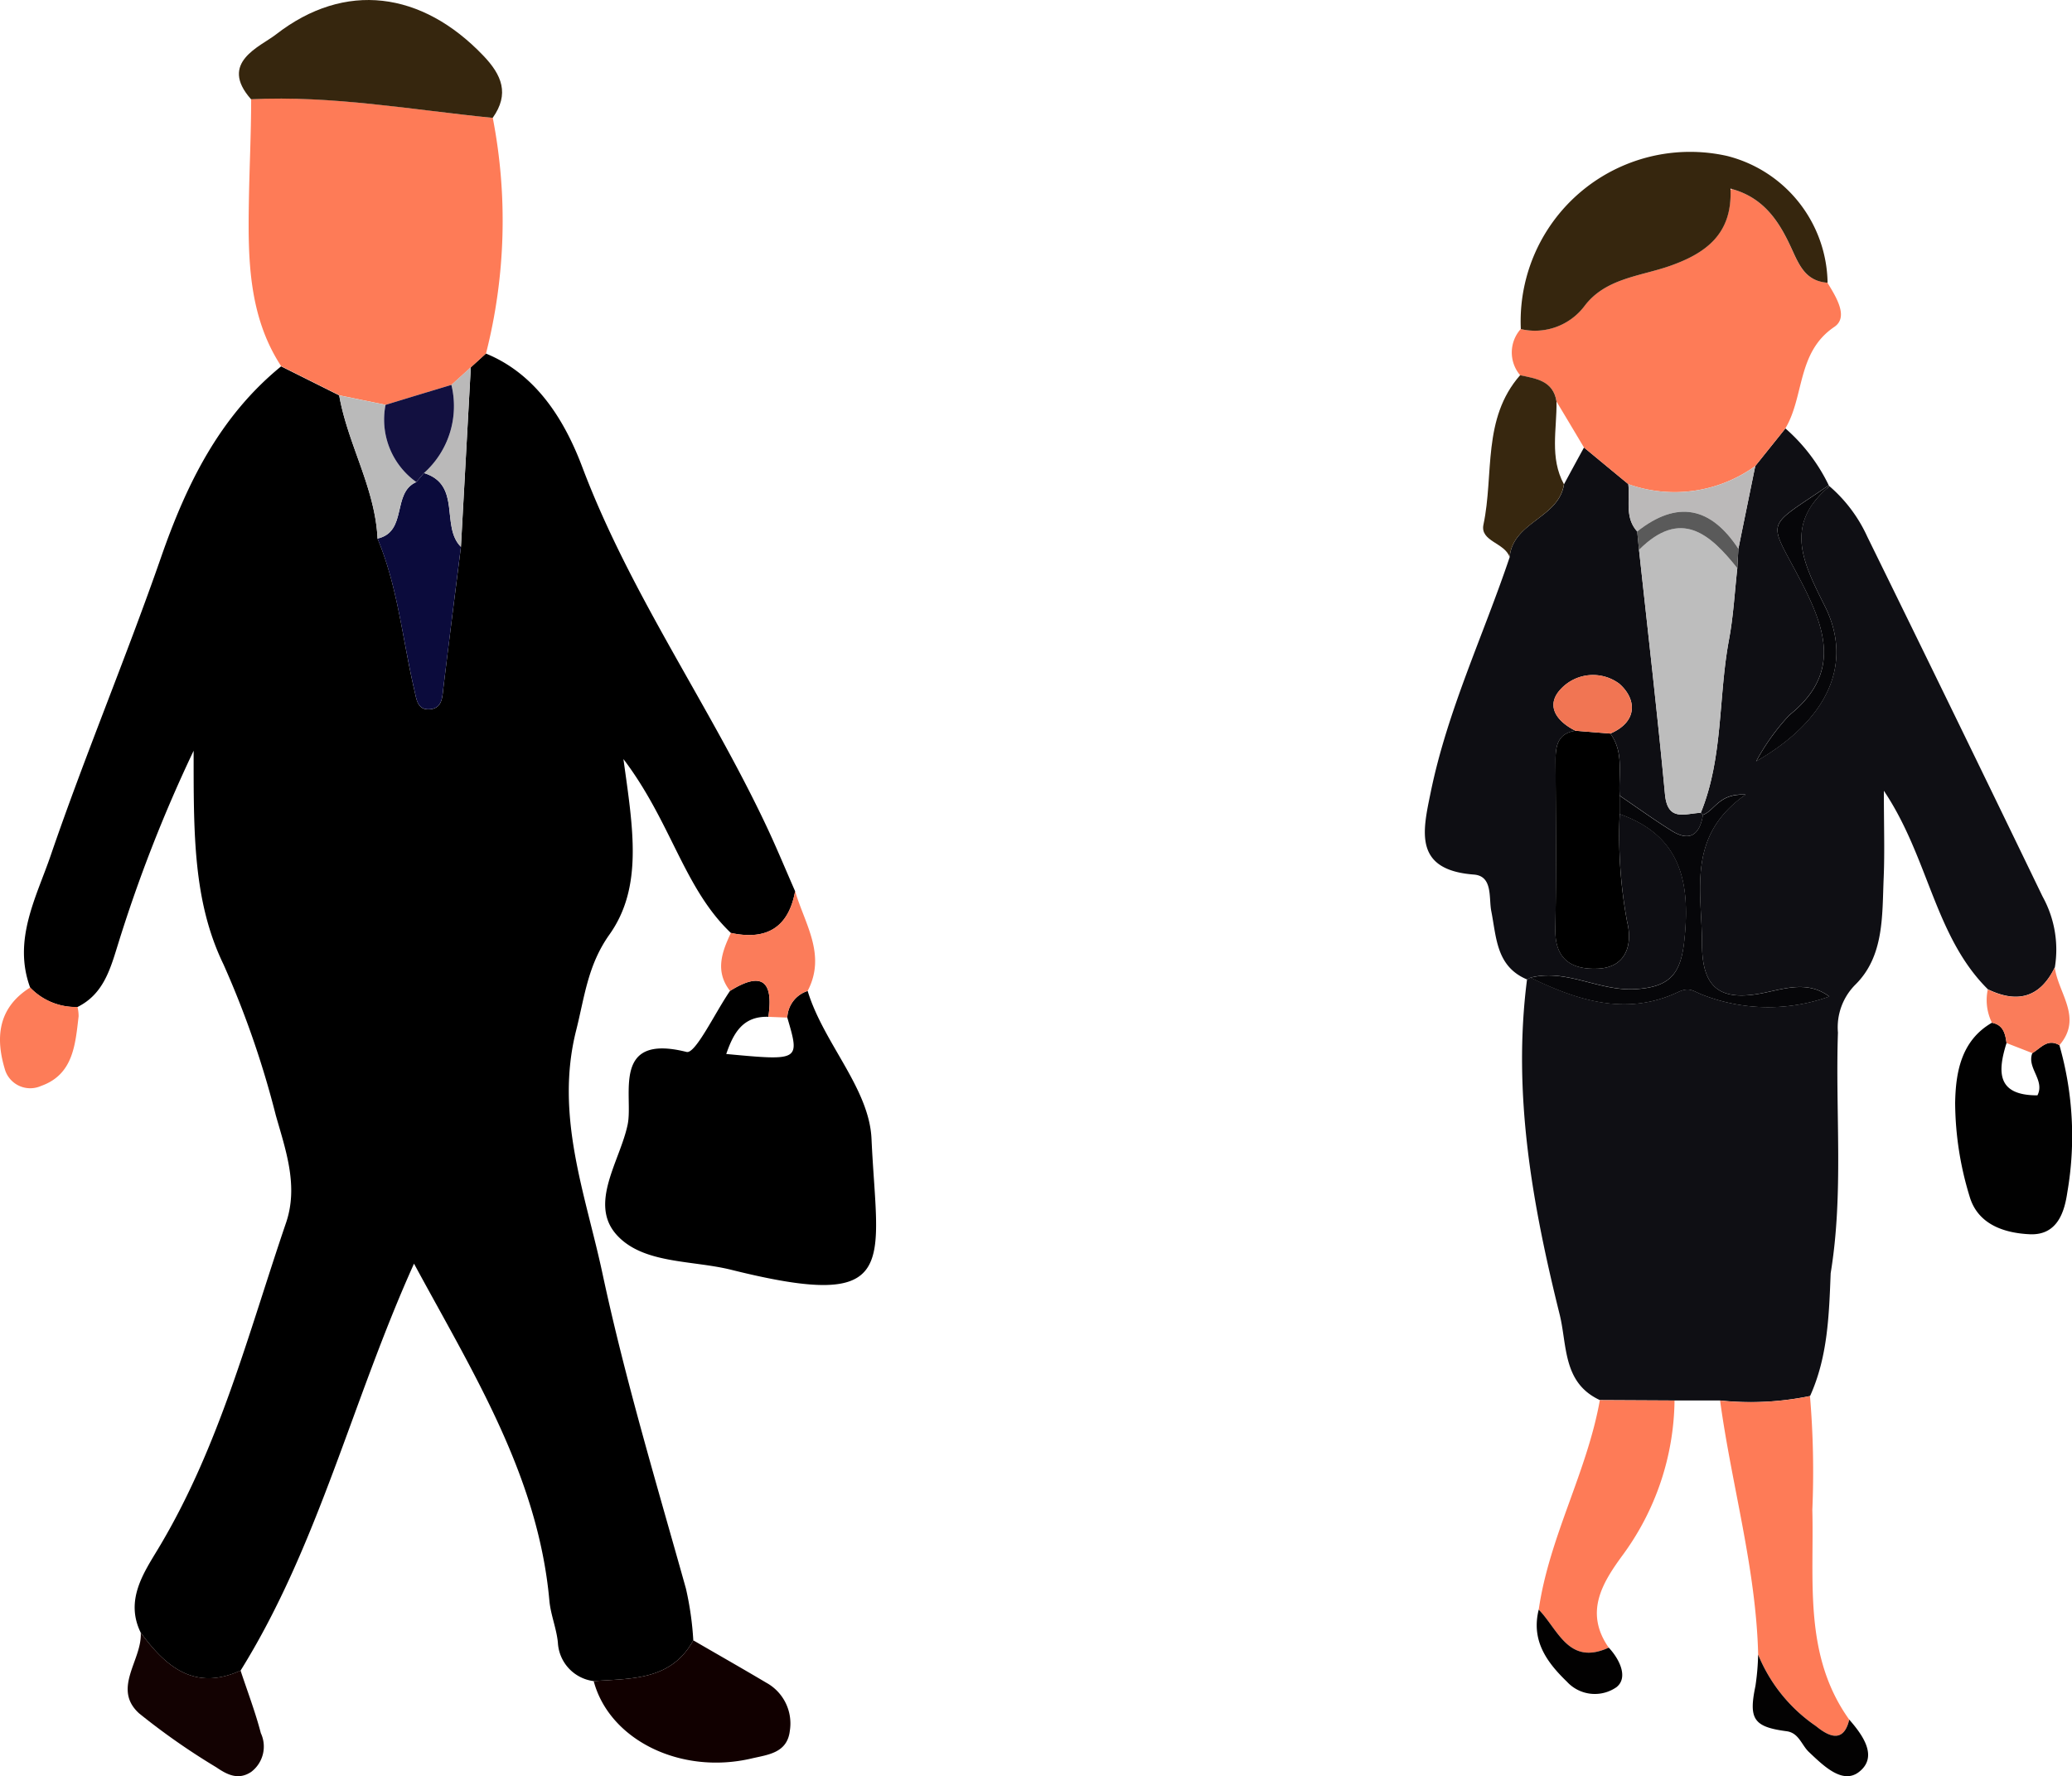
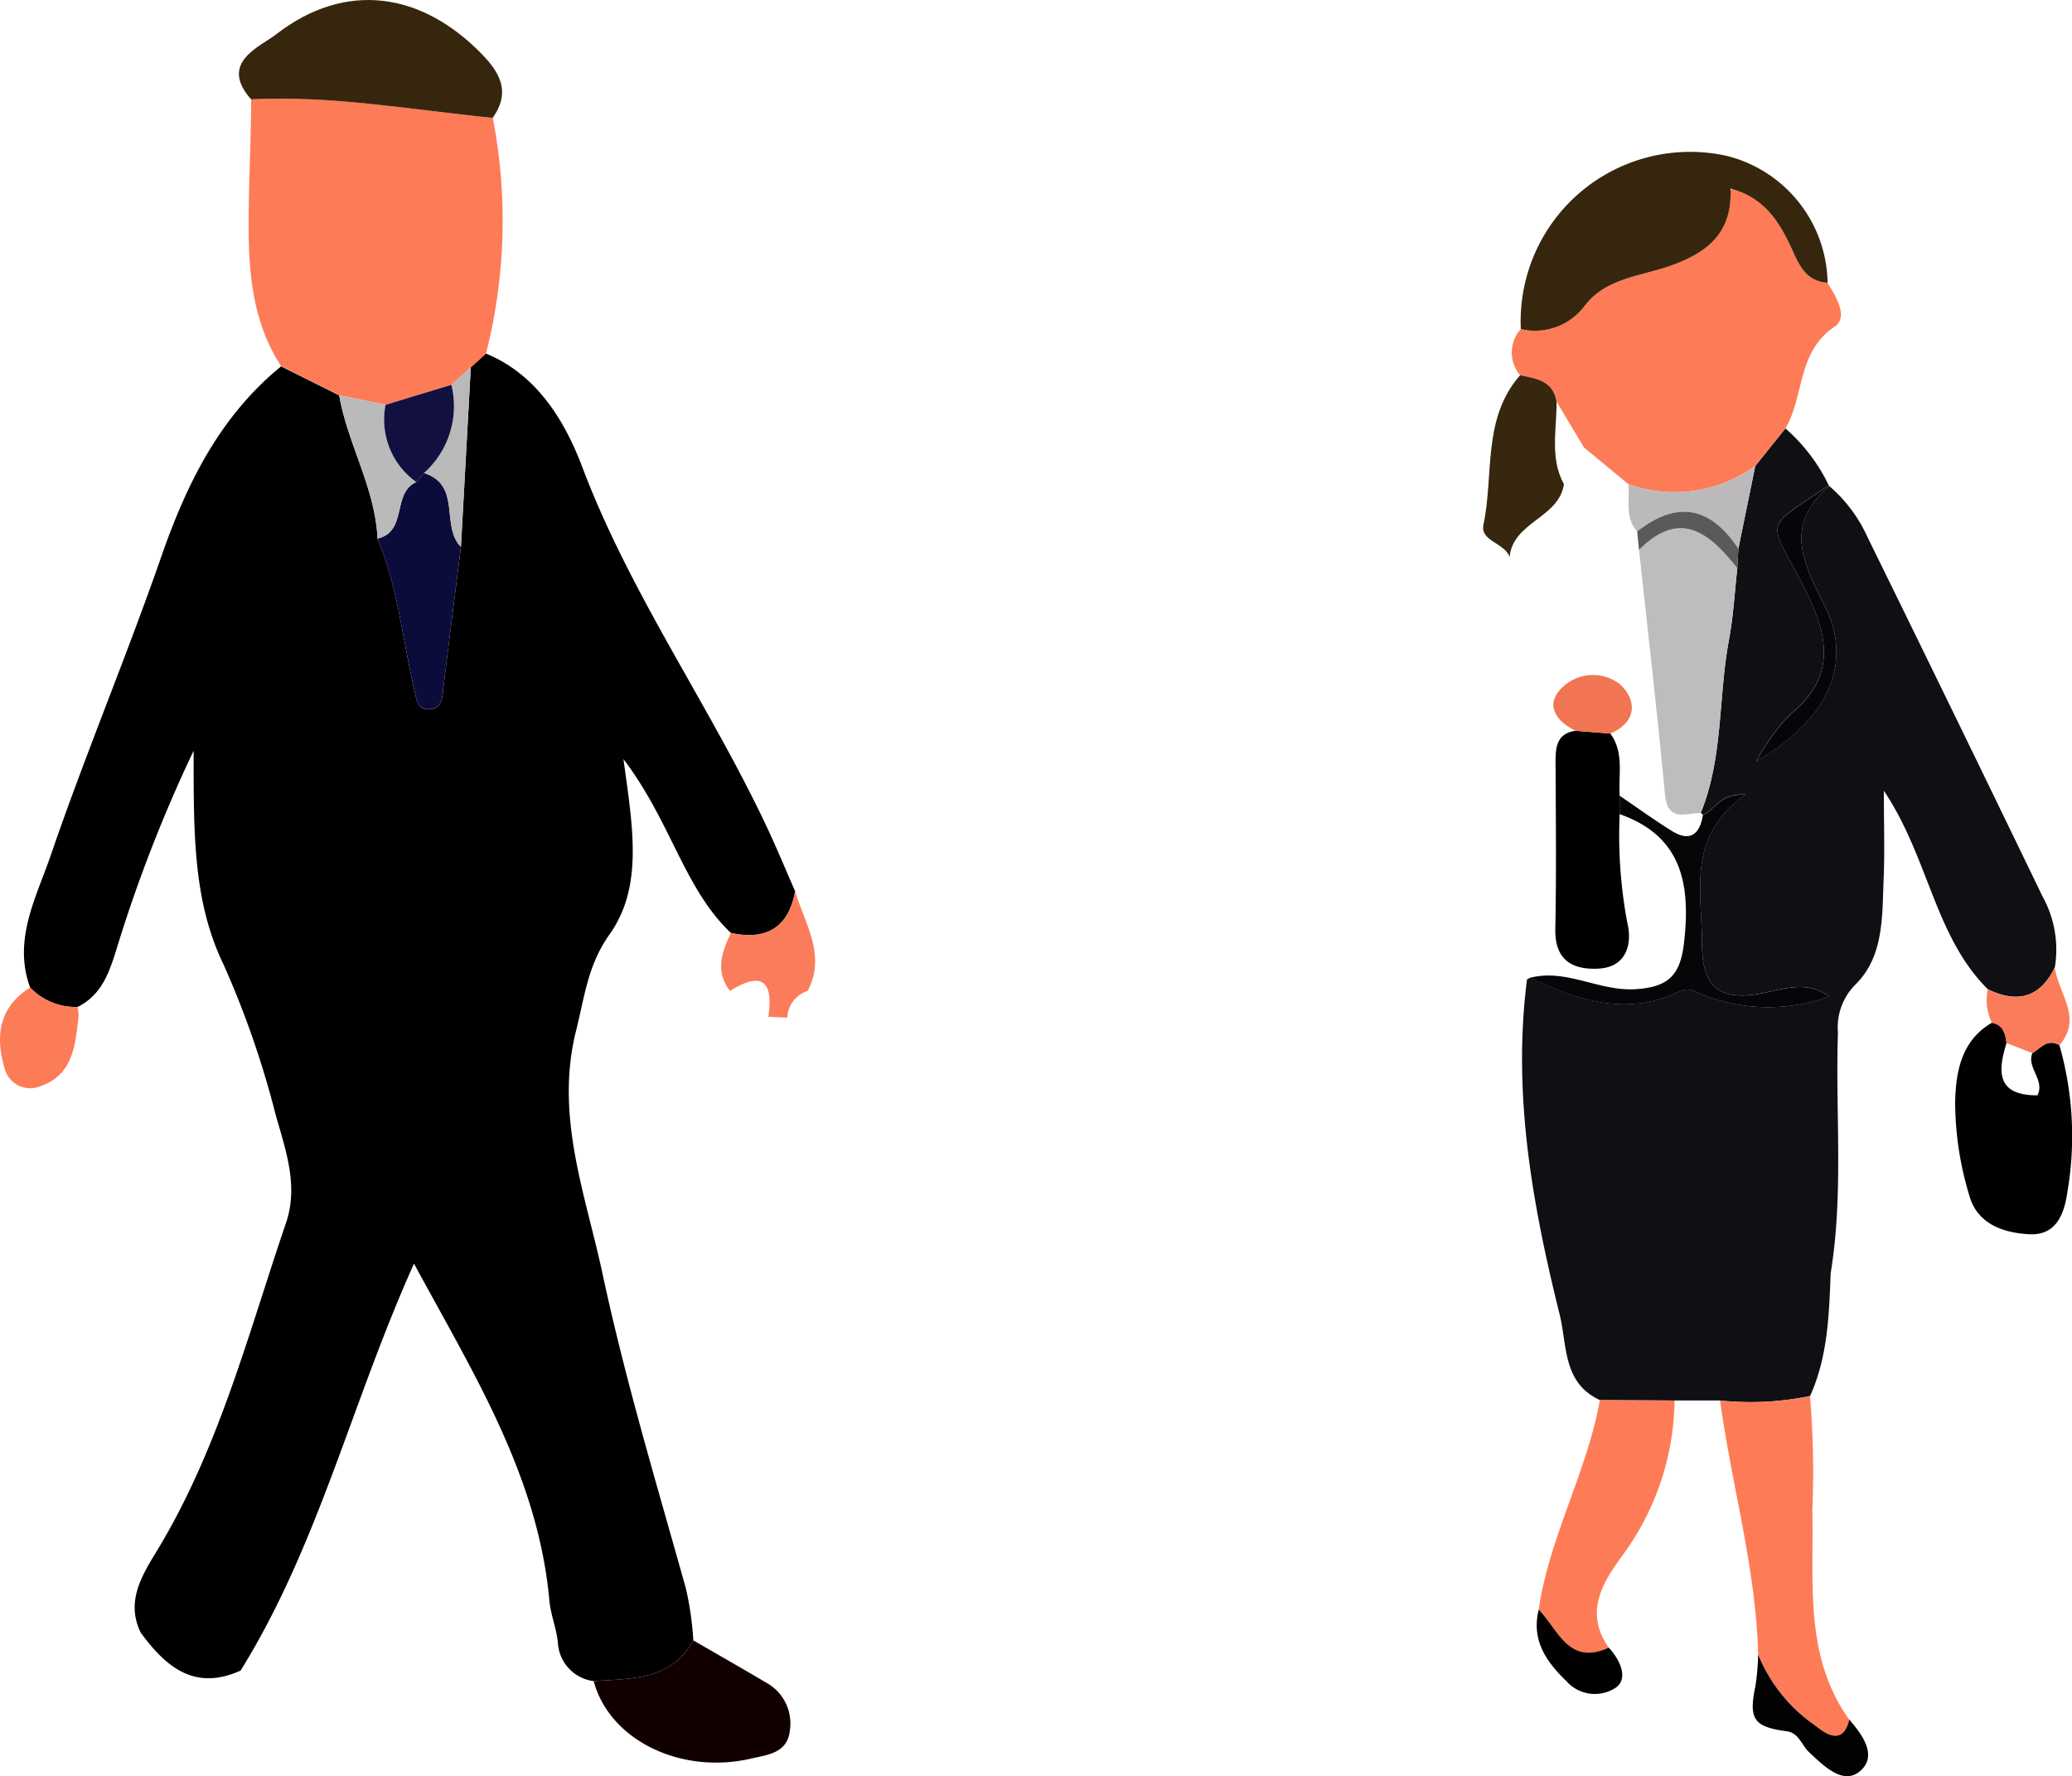
<svg xmlns="http://www.w3.org/2000/svg" width="125.838" height="107.879" viewBox="0 0 125.838 107.879">
  <g transform="translate(-56 -4091.148)">
    <g transform="translate(56 4091.148)">
      <path d="M345.023,252.88c4.728-7.6,6.76-16.352,10.533-24.716,3.6,6.661,7.538,12.892,8.222,20.474.078.854.433,1.685.516,2.541a2.487,2.487,0,0,0,2.175,2.341c2.286-.168,4.7-.021,6.049-2.477v0a19,19,0,0,0-.447-3.14c-1.777-6.355-3.69-12.687-5.068-19.134-1.031-4.822-2.907-9.591-1.6-14.772.513-2.03.7-3.959,2.019-5.816,2.06-2.9,1.432-6.459.852-10.664,2.912,3.839,3.671,7.851,6.528,10.563,2.152.463,3.5-.318,3.9-2.534-.58-1.321-1.13-2.656-1.745-3.959-3.482-7.389-8.268-14.089-11.184-21.811-1.024-2.711-2.714-5.607-5.851-6.887l-.916.835q-.3,5.455-.6,10.908c-.357,2.845-.72,5.69-1.063,8.537-.071.582-.06,1.254-.806,1.326-.773.074-.826-.589-.96-1.165-.72-3.073-1-6.254-2.235-9.2v0h0c-.141-3.068-1.809-5.731-2.329-8.7h0l-3.529-1.763c-3.724,3.041-5.731,7.115-7.283,11.573-2.115,6.083-4.62,12.031-6.707,18.124-.872,2.546-2.318,5.135-1.25,8.035a3.818,3.818,0,0,0,2.873,1.178h0c1.54-.76,1.973-2.228,2.431-3.71a87.828,87.828,0,0,1,4.624-11.856c0,4.988-.041,9.14,1.809,12.968a56.62,56.62,0,0,1,3.186,9.193c.608,2.129,1.374,4.286.617,6.512-2.286,6.7-4.046,13.606-7.752,19.774-.882,1.469-2.048,3.144-1.07,5.124C340.484,252.655,342.231,254.144,345.023,252.88Z" transform="translate(-330.412 -151.415)" />
      <path d="M343.3,184.181q1.409.29,2.817.578v0q2-.608,4-1.213l1.181-1.07.916-.836a32.725,32.725,0,0,0,.41-14.312c-4.882-.486-9.734-1.372-14.674-1.13,0,2.106-.108,4.219-.14,6.314-.053,3.374-.021,6.871,1.963,9.9h0l3.529,1.763Z" transform="translate(-322.697 -160.172)" fill="#fe7b57" />
-       <path d="M358.263,191.674h0c.773,2.629.773,2.629-3.708,2.21.43-1.248.994-2.309,2.557-2.258.318-2.141-.368-2.8-2.327-1.574h0c-.9,1.3-2.1,3.842-2.638,3.708-4.6-1.155-3.225,2.67-3.577,4.394-.451,2.212-2.4,4.824-.656,6.732,1.607,1.759,4.564,1.512,6.949,2.106,10.369,2.583,8.862-.308,8.514-7.959-.14-3.066-2.914-5.81-3.878-8.977h0A1.773,1.773,0,0,0,358.263,191.674Z" transform="translate(-310.448 -129.868)" />
      <path d="M352.95,170.717c1.031-1.452.564-2.6-.58-3.791-3.724-3.892-8.387-4.534-12.579-1.277-.957.746-3.5,1.708-1.515,3.938C343.216,169.345,348.068,170.231,352.95,170.717Z" transform="translate(-323.028 -163.558)" fill="#36260e" />
      <path d="M346.9,209.32c.951,3.572,5.278,5.708,9.584,4.7.992-.233,2.177-.325,2.329-1.694a2.821,2.821,0,0,0-1.441-2.914c-1.466-.87-2.948-1.712-4.424-2.569v0C351.6,209.3,349.185,209.152,346.9,209.32Z" transform="translate(-310.843 -107.215)" fill="#100" />
-       <path d="M342.1,215.1a1.93,1.93,0,0,0,.589-2.359c-.334-1.284-.812-2.532-1.231-3.8-2.792,1.264-4.539-.226-6.063-2.3.1,1.653-1.761,3.386-.1,4.9a41.523,41.523,0,0,0,4.691,3.278C340.649,215.273,341.323,215.613,342.1,215.1Z" transform="translate(-326.848 -107.478)" fill="#130202" />
      <path d="M350.856,189.61h0c-.552,1.165-.978,2.334-.053,3.522h0c1.959-1.227,2.645-.566,2.327,1.574l1.149.048h0a1.773,1.773,0,0,1,1.236-1.618h0c1.155-2.2-.18-4.079-.76-6.063v0C354.353,189.292,353.008,190.072,350.856,189.61Z" transform="translate(-306.466 -132.948)" fill="#fb7c5a" />
      <path d="M331.556,194.668a1.608,1.608,0,0,0,2.173.925c1.959-.693,2.078-2.513,2.279-4.228a2.348,2.348,0,0,0-.069-.571h0a3.818,3.818,0,0,1-2.873-1.179C331.086,190.857,330.941,192.7,331.556,194.668Z" transform="translate(-331.234 -129.637)" fill="#fd7c58" />
      <path d="M344.016,176.04l-.465.548h0c-1.5.651-.513,3.013-2.355,3.432v0c1.234,2.946,1.515,6.127,2.235,9.2.133.575.186,1.238.96,1.165.746-.071.734-.743.806-1.326.343-2.847.707-5.692,1.063-8.537C345.012,179.279,346.324,176.754,344.016,176.04Z" transform="translate(-318.267 -147.309)" fill="#0b0b3c" />
      <path d="M344.868,179.258A4.66,4.66,0,0,1,343,174.569h0v0q-1.409-.287-2.817-.578h0c.52,2.969,2.189,5.632,2.329,8.7h0C344.355,182.271,343.365,179.909,344.868,179.258Z" transform="translate(-319.584 -149.979)" fill="#bababa" />
      <path d="M342.219,176.278Z" transform="translate(-316.935 -146.999)" fill="#bababa" />
      <path d="M344.087,174.319a5.449,5.449,0,0,1-1.666,5.354c2.309.714,1,3.239,2.244,4.484q.3-5.455.6-10.908Z" transform="translate(-316.672 -150.943)" fill="#bab9b9" />
      <path d="M343.3,179.616h0l.465-.548a5.45,5.45,0,0,0,1.666-5.354q-2,.6-4,1.213h0A4.66,4.66,0,0,0,343.3,179.616Z" transform="translate(-318.016 -150.337)" fill="#121040" />
    </g>
    <g transform="translate(142.527 4100.332)">
      <path d="M596.13,286.468a.887.887,0,0,0-.085.071c0-.035,0-.062,0-.1C596.076,286.447,596.1,286.46,596.13,286.468Z" transform="translate(-577.476 -284.173)" fill="none" />
      <path d="M598.469,295.633l-.012.013.008-.011Z" transform="translate(-574.873 -274.252)" fill="none" />
      <path d="M598.883,295.251c.044-.037.079-.077.125-.114l-.146.152Z" transform="translate(-574.436 -274.788)" fill="none" />
      <path d="M599.42,327.683c.661-.312.879-.106,1.374.11a10.965,10.965,0,0,0,7.825.154c-1.268-.946-2.6-.509-3.948-.227-2.707.563-3.786-.289-3.784-3,0-3.143-.963-6.514,2.644-9.033-1.618-.094-1.859.958-2.586,1.225l-.131-.121c1.374-3.374,1.056-7.027,1.713-10.522.27-1.428.343-2.894.505-4.343.021-.393.044-.784.065-1.177q.511-2.511,1.025-5.019l1.832-2.285h0a10.816,10.816,0,0,1,2.632,3.455c-3.981,2.726-3.692,1.946-1.657,5.886,1.5,2.9,2.38,5.576-.734,8.066a13.414,13.414,0,0,0-2.017,2.809c4.308-2.482,5.935-5.894,4.17-9.426-1.123-2.245-2.158-4.25-.717-6.239l.011-.012,0,0a5.77,5.77,0,0,1,.857-.919l-.021.037.146-.152a8.908,8.908,0,0,1,2.305,3.075q5.358,10.912,10.647,21.859a6.643,6.643,0,0,1,.742,4.289c-.9,1.854-2.283,2.2-4.067,1.337-3.239-3.208-3.594-8-6.318-12.058,0,2.131.054,3.7-.01,5.26-.1,2.3.044,4.777-1.723,6.518a3.665,3.665,0,0,0-1.056,2.909c-.164,4.871.355,9.763-.441,14.613h0c-.1,2.541-.175,5.083-1.251,7.46a17.767,17.767,0,0,1-5.459.272h-2.767l-4.538-.023h0c-2.272-1.048-1.981-3.333-2.447-5.208-1.659-6.678-2.873-13.412-1.979-20.343l.212-.114C593.347,328.2,596.312,329.146,599.42,327.683Z" transform="translate(-584.048 -276.608)" fill="#0f0f14" />
-       <path d="M592.273,300.665h0c.192-2.152,2.988-2.364,3.3-4.426v0h0q.6-1.116,1.214-2.233h0q1.344,1.113,2.692,2.225v0h0c.111.971-.228,2.027.541,2.875h0l.11,1.116c.534,4.948,1.112,9.89,1.576,14.846.16,1.719,1.254,1.146,2.177,1.129l.131.121c-.191,1.175-.776,1.663-1.888.971-1.081-.674-2.114-1.422-3.17-2.139h0c-.087-1.272.283-2.613-.568-3.769,1.721-.742,1.572-2.137.537-3.033a2.674,2.674,0,0,0-3.528.308c-.981,1.017-.275,1.987.877,2.555-1.081.156-1.218.911-1.214,1.819.019,3.407.054,6.817-.013,10.224-.037,1.873,1.025,2.478,2.593,2.405,1.792-.083,2.083-1.576,1.773-2.815a28.8,28.8,0,0,1-.457-6.576c3.732,1.314,4.3,4.152,3.929,7.655-.212,2-.825,2.857-3,2.979-2.206.123-4.16-1.254-6.345-.7h0l-.212.114c-1.871-.786-1.854-2.532-2.172-4.148-.16-.811.106-2.135-1.058-2.224-3.674-.277-3.108-2.634-2.624-4.985C588.485,310,590.67,305.43,592.273,300.665Z" transform="translate(-587.113 -276.01)" fill="#0e0e13" />
      <path d="M596.733,304.378v0q-1.347-1.113-2.692-2.225h0q-.833-1.4-1.667-2.79v0c-.2-1.268-1.237-1.385-2.206-1.595h0a2.137,2.137,0,0,1,.031-2.809,3.767,3.767,0,0,0,3.873-1.408c1.256-1.655,3.335-1.79,5.1-2.4,2.285-.786,3.85-1.969,3.763-4.628a.873.873,0,0,1,.085-.071c1.967.542,2.883,2.006,3.6,3.563.482,1.046.863,2.035,2.2,2.121h0c.528.859,1.312,2.094.426,2.692-2.283,1.545-1.809,4.216-2.977,6.171h0l-1.832,2.285A8.372,8.372,0,0,1,596.733,304.378Z" transform="translate(-584.369 -284.158)" fill="#fe7b57" />
      <path d="M606.352,291.208c-.717-1.557-1.634-3.021-3.6-3.563-.029-.008-.054-.021-.083-.029,0,.037,0,.064,0,.1.087,2.659-1.478,3.842-3.763,4.628-1.769.607-3.848.742-5.1,2.4a3.767,3.767,0,0,1-3.873,1.408,10.291,10.291,0,0,1,12.522-10.516,8.075,8.075,0,0,1,6.108,7.7h0C607.214,293.243,606.834,292.253,606.352,291.208Z" transform="translate(-584.096 -285.349)" fill="#36260e" />
      <path d="M601.2,321.717a54.743,54.743,0,0,1,.143,6.909c.11,4.347-.542,8.856,2.241,12.742-.378,1.628-1.47.838-2.031.387a9.683,9.683,0,0,1-3.5-4.337h0c-.129-5.239-1.611-10.274-2.312-15.428h0A17.768,17.768,0,0,0,601.2,321.717Z" transform="translate(-577.802 -246.108)" fill="#fe7b57" />
      <path d="M598.692,321.86a16.155,16.155,0,0,1-3.152,9.389c-1.247,1.7-2.333,3.482-.844,5.618-2.443,1.118-3.073-1.1-4.252-2.312h0c.64-4.414,2.933-8.345,3.711-12.717h0Z" transform="translate(-583.52 -245.978)" fill="#fe7b57" />
      <path d="M605.729,312.042h0c-.541,1.73-.611,3.185,1.877,3.179.472-.931-.663-1.667-.31-2.565h0c.509-.3.923-.911,1.645-.48h0a20.052,20.052,0,0,1,.48,8.934c-.166,1.135-.574,2.628-2.287,2.547-1.63-.077-3.183-.645-3.657-2.326a19.68,19.68,0,0,1-.869-5.655c.033-1.813.345-3.775,2.233-4.865C605.531,310.938,605.654,311.474,605.729,312.042Z" transform="translate(-570.394 -257.877)" fill="#010101" />
      <path d="M593.275,293.489v0c.027,1.686-.428,3.416.451,5.025v0c-.308,2.062-3.1,2.274-3.3,4.426h0c-.283-.875-1.807-.952-1.588-1.975.645-3.046-.087-6.441,2.227-9.073h0C592.038,292.1,593.073,292.22,593.275,293.489Z" transform="translate(-585.271 -278.287)" fill="#37270f" />
      <path d="M600.525,333.606c.561.451,1.653,1.241,2.031-.387.846.963,1.761,2.27.59,3.179-1,.777-2.164-.385-3.04-1.212-.449-.424-.609-1.164-1.358-1.262-2-.264-2.31-.738-1.89-2.744a14.932,14.932,0,0,0,.164-1.911h0A9.681,9.681,0,0,0,600.525,333.606Z" transform="translate(-576.773 -237.959)" fill="#030202" />
      <path d="M607.674,309.193h0c.2,1.565,1.721,3.058.281,4.726h0c-.721-.43-1.135.185-1.644.48h0l-1.568-.611v0c-.075-.568-.2-1.1-.886-1.233a3.1,3.1,0,0,1-.251-2.023h0C605.392,311.395,606.778,311.047,607.674,309.193Z" transform="translate(-569.408 -259.621)" fill="#fa7c5a" />
      <path d="M594.76,330.266c.672.719,1.193,1.825.47,2.4a2.3,2.3,0,0,1-3.01-.331c-1.243-1.2-2.179-2.513-1.713-4.378h0C591.687,329.164,592.317,331.384,594.76,330.266Z" transform="translate(-583.583 -239.378)" fill="#020101" />
      <path d="M600.621,313.184c0,2.707,1.077,3.559,3.784,3,1.347-.283,2.68-.719,3.948.227a10.964,10.964,0,0,1-7.825-.154c-.495-.216-.713-.422-1.374-.11-3.108,1.464-6.073.522-8.952-.881h0c2.185-.555,4.139.821,6.345.7,2.179-.123,2.792-.975,3-2.979.374-3.5-.2-6.341-3.929-7.655v-1.119h0c1.056.717,2.089,1.466,3.171,2.139,1.112.692,1.7.2,1.888-.971.727-.266.969-1.318,2.586-1.225C599.658,306.671,600.625,310.041,600.621,313.184Z" transform="translate(-583.781 -265.068)" fill="#060609" />
      <path d="M599.344,298.788c-.162,1.449-.235,2.915-.505,4.343-.657,3.495-.339,7.148-1.713,10.522-.923.017-2.016.591-2.177-1.129-.464-4.956-1.041-9.9-1.576-14.846C595.9,295.144,597.675,296.69,599.344,298.788Z" transform="translate(-580.359 -273.466)" fill="#bdbdbd" />
      <path d="M600.771,294.549q-.511,2.507-1.025,5.019c-1.674-2.541-3.707-2.979-6.146-1.05h0c-.769-.848-.43-1.9-.541-2.875h0A8.372,8.372,0,0,0,600.771,294.549Z" transform="translate(-580.696 -275.422)" fill="#bbb9b9" />
      <path d="M600.256,296.2l-.006.01c-1.441,1.99-.405,3.994.717,6.239,1.765,3.532.137,6.944-4.171,9.426a13.419,13.419,0,0,1,2.017-2.809c3.114-2.491,2.231-5.166.734-8.067-2.035-3.94-2.324-3.16,1.657-5.886l.033.052c-.046.037-.081.077-.125.114A5.758,5.758,0,0,0,600.256,296.2Z" transform="translate(-576.665 -274.815)" fill="#060609" />
      <path d="M599.465,298.13c-.021.393-.044.784-.065,1.177-1.669-2.1-3.441-3.644-5.971-1.11l-.11-1.116h0C595.759,295.15,597.792,295.589,599.465,298.13Z" transform="translate(-580.416 -273.984)" fill="#5a5a5a" />
      <path d="M594.837,307.338a28.807,28.807,0,0,0,.458,6.576c.31,1.239.019,2.732-1.774,2.815-1.568.073-2.63-.532-2.592-2.405.067-3.408.031-6.817.013-10.225,0-.909.133-1.663,1.214-1.819l2.114.17c.85,1.156.48,2.5.568,3.769h0Z" transform="translate(-582.997 -267.08)" />
      <path d="M592.214,304.041c-1.152-.568-1.858-1.538-.877-2.555a2.673,2.673,0,0,1,3.528-.308c1.035.9,1.185,2.291-.536,3.033Z" transform="translate(-583.057 -268.841)" fill="#f17553" />
    </g>
  </g>
</svg>